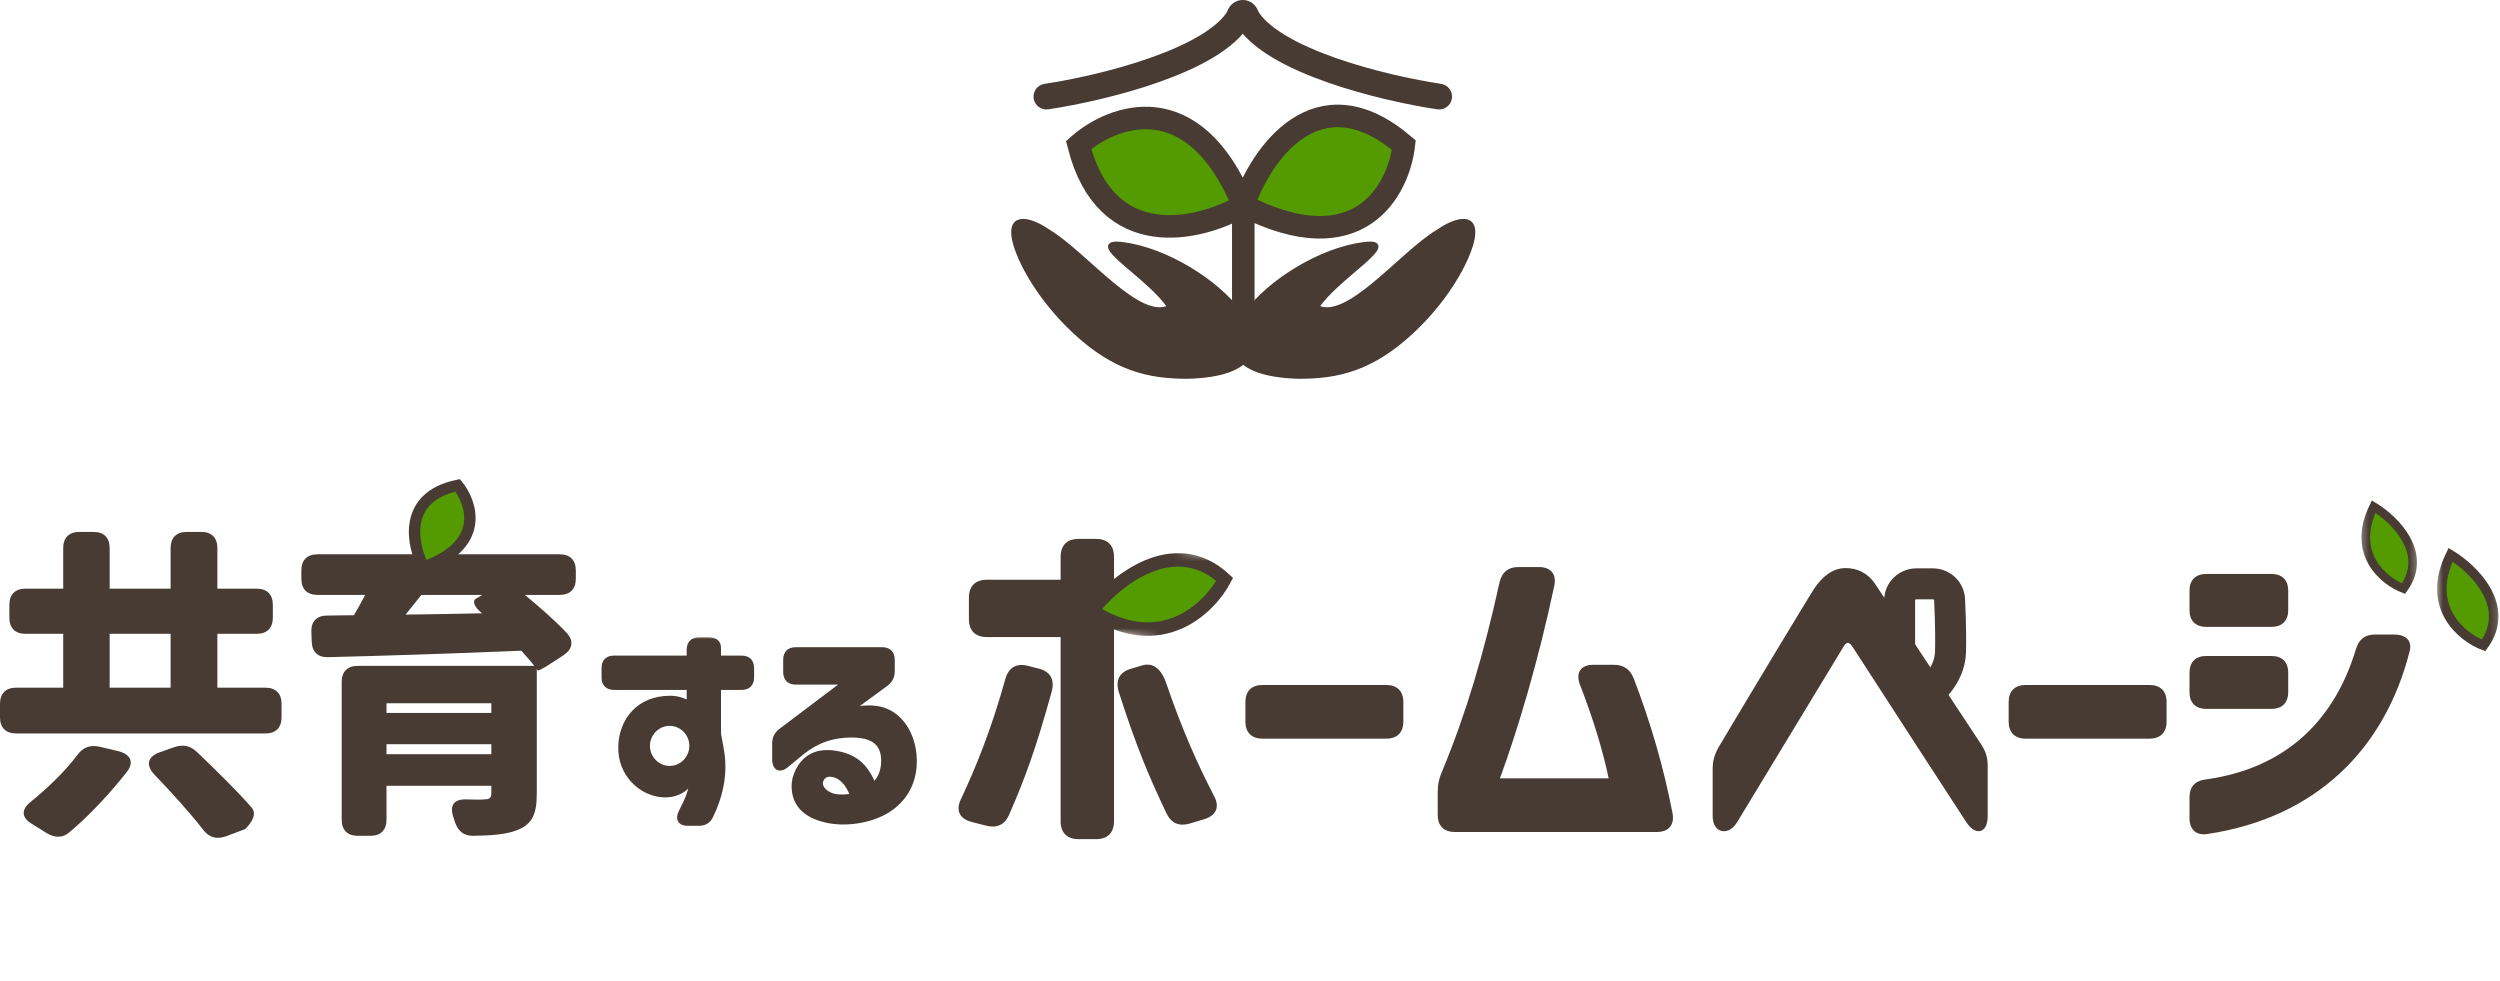
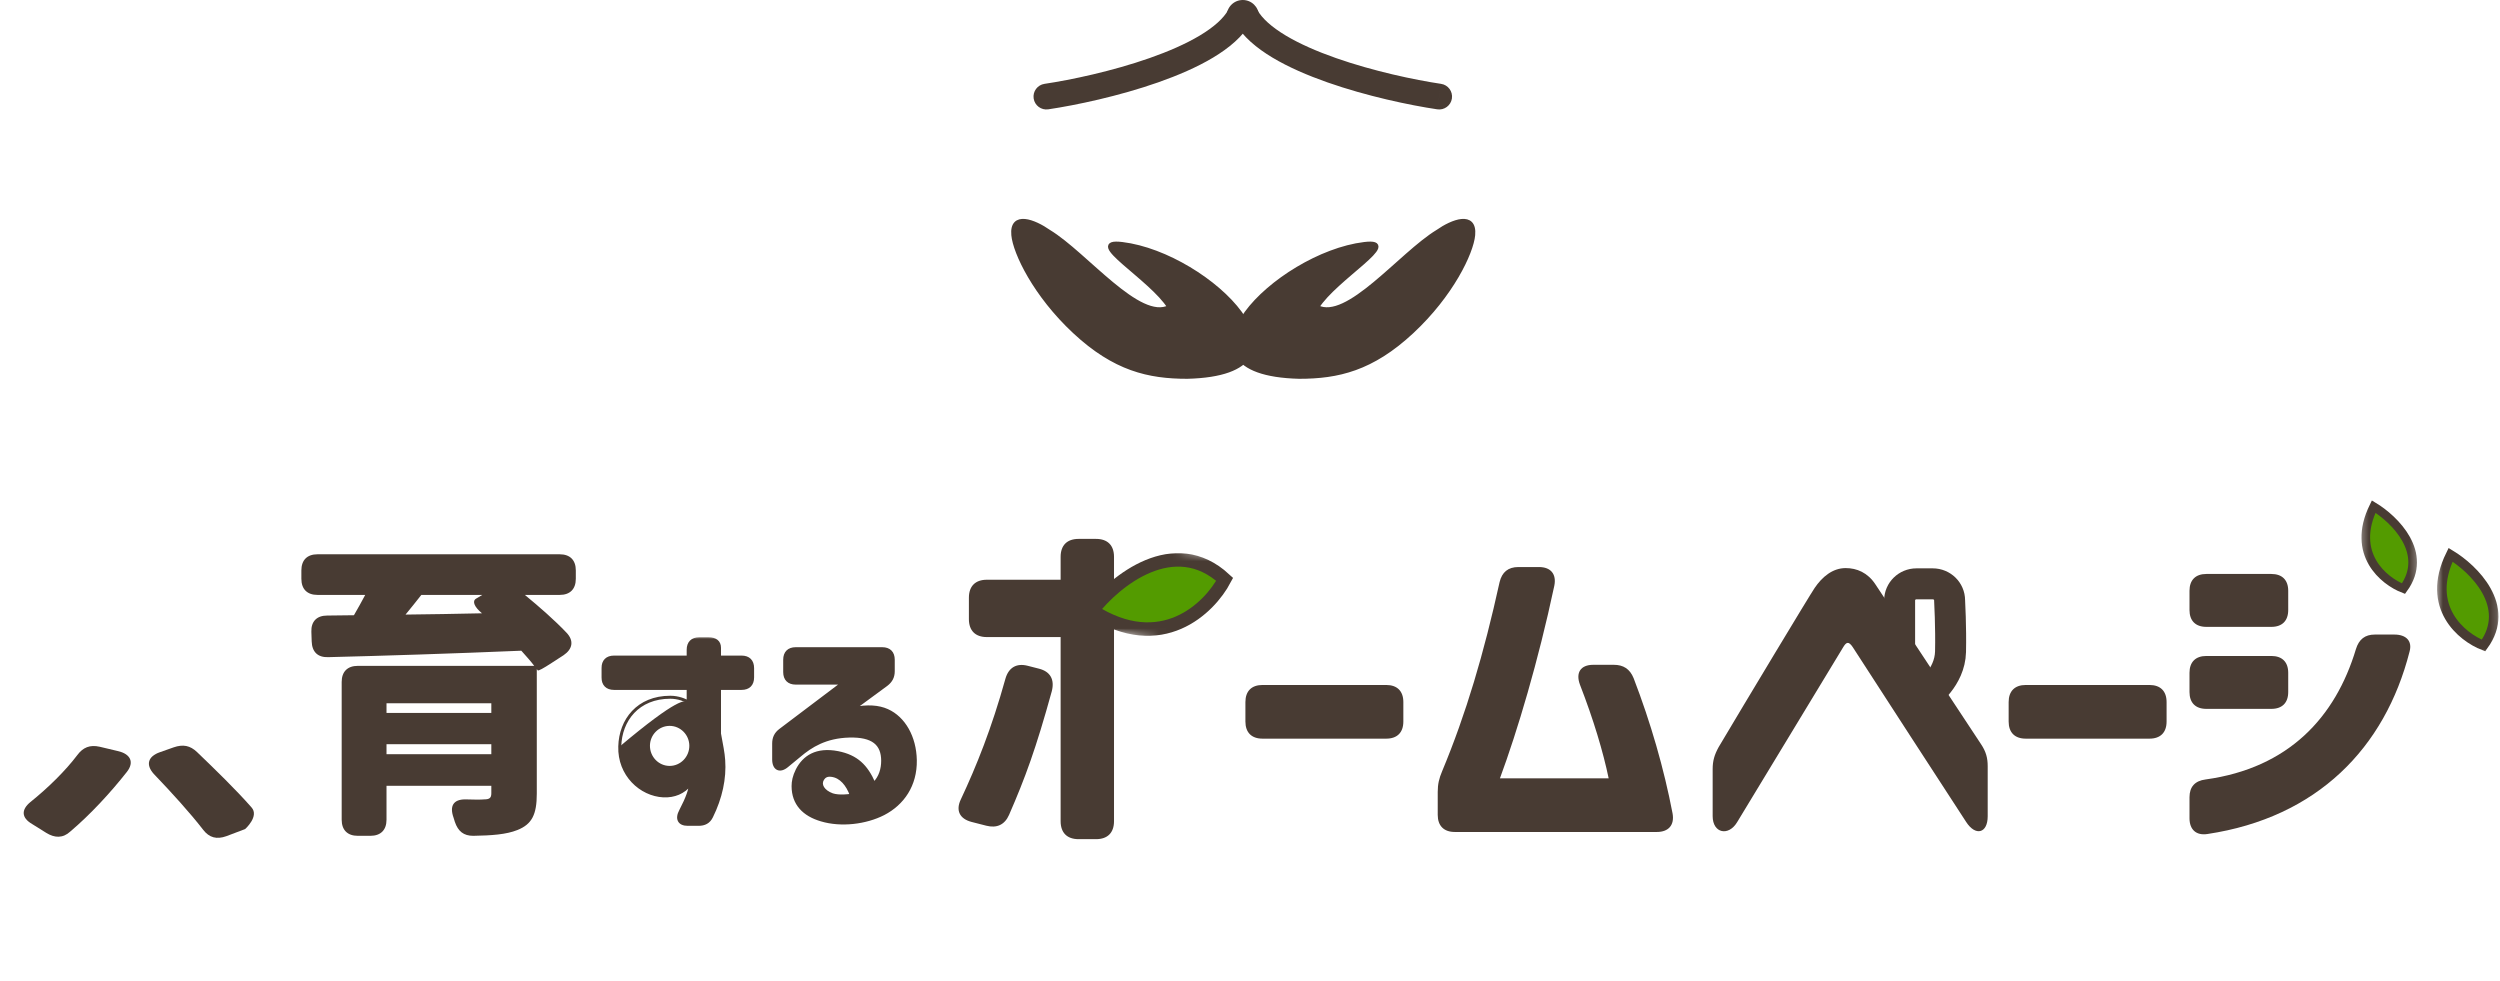
<svg xmlns="http://www.w3.org/2000/svg" width="372" height="146" viewBox="0 0 372 146" fill="none">
  <mask id="path-1-outside-1_3724_113" maskUnits="userSpaceOnUse" x="89.117" y="94.641" width="48" height="29" fill="black">
    <rect fill="white" x="89.117" y="94.641" width="48" height="29" />
    <path d="M102.334 122.661C101.054 122.661 100.627 121.84 101.284 120.626C102.301 118.688 102.728 117.375 102.728 116.686C101.71 117.933 100.331 118.491 98.722 118.426C95.341 118.262 92.09 115.274 92.221 111.071C92.32 107.164 94.914 103.749 99.74 103.749C100.922 103.749 101.973 104.176 102.4 104.471V102.436H91.368C90.317 102.436 89.726 101.845 89.726 100.794V99.415C89.726 98.364 90.317 97.773 91.368 97.773H102.4V96.69C102.4 95.639 102.991 95.048 104.042 95.048H105.421C106.471 95.048 107.062 95.508 107.062 96.394V97.773H110.346C111.396 97.773 111.987 98.364 111.987 99.415V100.794C111.987 101.845 111.396 102.436 110.346 102.436H107.062V109.167C107.358 110.808 107.621 112.023 107.686 113.107C107.883 115.832 107.259 118.721 105.88 121.512C105.486 122.333 104.83 122.661 103.943 122.661H102.334ZM96.49 110.972C96.49 112.746 97.902 114.19 99.642 114.19C101.382 114.19 102.794 112.746 102.794 110.972C102.794 109.232 101.382 107.788 99.642 107.788C97.902 107.788 96.49 109.232 96.49 110.972ZM122.213 122.005C119.619 121.249 118.01 119.608 118.01 116.981C118.01 116.292 118.142 115.536 118.634 114.551C119.619 112.647 121.458 111.366 124.676 111.99C127.467 112.549 128.911 113.96 130.06 116.587C131.013 115.635 131.341 114.387 131.341 113.205C131.341 110.71 129.896 109.429 126.35 109.528C122.837 109.626 120.67 111.005 118.995 112.417L117.124 113.96C116.04 114.88 115.121 114.42 115.121 113.008V110.644C115.121 109.79 115.416 109.167 116.106 108.641L125.365 101.648H118.404C117.354 101.648 116.763 101.057 116.763 100.006V98.167C116.763 97.117 117.354 96.526 118.404 96.526H131.275C132.326 96.526 132.917 97.117 132.917 98.167V99.875C132.917 100.728 132.589 101.352 131.899 101.878L127.073 105.424C129.075 105.03 130.717 105.128 132.03 105.719C134.526 106.835 136.135 109.692 136.2 113.107C136.266 116.85 134.329 119.608 131.472 121.085C128.846 122.432 125.168 122.891 122.213 122.005ZM122.41 115.93C121.885 116.784 122.509 117.769 123.855 118.262C124.873 118.59 126.35 118.393 126.679 118.327C126.12 116.784 125.135 115.536 123.723 115.372C123.001 115.274 122.64 115.569 122.41 115.93Z" />
  </mask>
-   <path d="M102.334 122.661C101.054 122.661 100.627 121.84 101.284 120.626C102.301 118.688 102.728 117.375 102.728 116.686C101.71 117.933 100.331 118.491 98.722 118.426C95.341 118.262 92.09 115.274 92.221 111.071C92.32 107.164 94.914 103.749 99.74 103.749C100.922 103.749 101.973 104.176 102.4 104.471V102.436H91.368C90.317 102.436 89.726 101.845 89.726 100.794V99.415C89.726 98.364 90.317 97.773 91.368 97.773H102.4V96.69C102.4 95.639 102.991 95.048 104.042 95.048H105.421C106.471 95.048 107.062 95.508 107.062 96.394V97.773H110.346C111.396 97.773 111.987 98.364 111.987 99.415V100.794C111.987 101.845 111.396 102.436 110.346 102.436H107.062V109.167C107.358 110.808 107.621 112.023 107.686 113.107C107.883 115.832 107.259 118.721 105.88 121.512C105.486 122.333 104.83 122.661 103.943 122.661H102.334ZM96.49 110.972C96.49 112.746 97.902 114.19 99.642 114.19C101.382 114.19 102.794 112.746 102.794 110.972C102.794 109.232 101.382 107.788 99.642 107.788C97.902 107.788 96.49 109.232 96.49 110.972ZM122.213 122.005C119.619 121.249 118.01 119.608 118.01 116.981C118.01 116.292 118.142 115.536 118.634 114.551C119.619 112.647 121.458 111.366 124.676 111.99C127.467 112.549 128.911 113.96 130.06 116.587C131.013 115.635 131.341 114.387 131.341 113.205C131.341 110.71 129.896 109.429 126.35 109.528C122.837 109.626 120.67 111.005 118.995 112.417L117.124 113.96C116.04 114.88 115.121 114.42 115.121 113.008V110.644C115.121 109.79 115.416 109.167 116.106 108.641L125.365 101.648H118.404C117.354 101.648 116.763 101.057 116.763 100.006V98.167C116.763 97.117 117.354 96.526 118.404 96.526H131.275C132.326 96.526 132.917 97.117 132.917 98.167V99.875C132.917 100.728 132.589 101.352 131.899 101.878L127.073 105.424C129.075 105.03 130.717 105.128 132.03 105.719C134.526 106.835 136.135 109.692 136.2 113.107C136.266 116.85 134.329 119.608 131.472 121.085C128.846 122.432 125.168 122.891 122.213 122.005ZM122.41 115.93C121.885 116.784 122.509 117.769 123.855 118.262C124.873 118.59 126.35 118.393 126.679 118.327C126.12 116.784 125.135 115.536 123.723 115.372C123.001 115.274 122.64 115.569 122.41 115.93Z" fill="#483B33" />
+   <path d="M102.334 122.661C101.054 122.661 100.627 121.84 101.284 120.626C102.301 118.688 102.728 117.375 102.728 116.686C101.71 117.933 100.331 118.491 98.722 118.426C95.341 118.262 92.09 115.274 92.221 111.071C100.922 103.749 101.973 104.176 102.4 104.471V102.436H91.368C90.317 102.436 89.726 101.845 89.726 100.794V99.415C89.726 98.364 90.317 97.773 91.368 97.773H102.4V96.69C102.4 95.639 102.991 95.048 104.042 95.048H105.421C106.471 95.048 107.062 95.508 107.062 96.394V97.773H110.346C111.396 97.773 111.987 98.364 111.987 99.415V100.794C111.987 101.845 111.396 102.436 110.346 102.436H107.062V109.167C107.358 110.808 107.621 112.023 107.686 113.107C107.883 115.832 107.259 118.721 105.88 121.512C105.486 122.333 104.83 122.661 103.943 122.661H102.334ZM96.49 110.972C96.49 112.746 97.902 114.19 99.642 114.19C101.382 114.19 102.794 112.746 102.794 110.972C102.794 109.232 101.382 107.788 99.642 107.788C97.902 107.788 96.49 109.232 96.49 110.972ZM122.213 122.005C119.619 121.249 118.01 119.608 118.01 116.981C118.01 116.292 118.142 115.536 118.634 114.551C119.619 112.647 121.458 111.366 124.676 111.99C127.467 112.549 128.911 113.96 130.06 116.587C131.013 115.635 131.341 114.387 131.341 113.205C131.341 110.71 129.896 109.429 126.35 109.528C122.837 109.626 120.67 111.005 118.995 112.417L117.124 113.96C116.04 114.88 115.121 114.42 115.121 113.008V110.644C115.121 109.79 115.416 109.167 116.106 108.641L125.365 101.648H118.404C117.354 101.648 116.763 101.057 116.763 100.006V98.167C116.763 97.117 117.354 96.526 118.404 96.526H131.275C132.326 96.526 132.917 97.117 132.917 98.167V99.875C132.917 100.728 132.589 101.352 131.899 101.878L127.073 105.424C129.075 105.03 130.717 105.128 132.03 105.719C134.526 106.835 136.135 109.692 136.2 113.107C136.266 116.85 134.329 119.608 131.472 121.085C128.846 122.432 125.168 122.891 122.213 122.005ZM122.41 115.93C121.885 116.784 122.509 117.769 123.855 118.262C124.873 118.59 126.35 118.393 126.679 118.327C126.12 116.784 125.135 115.536 123.723 115.372C123.001 115.274 122.64 115.569 122.41 115.93Z" fill="#483B33" />
  <path d="M101.284 120.626L101.479 120.731L101.48 120.729L101.284 120.626ZM102.728 116.686H102.951V116.061L102.556 116.545L102.728 116.686ZM98.722 118.426L98.712 118.648L98.713 118.648L98.722 118.426ZM92.221 111.071L92.444 111.078L92.444 111.077L92.221 111.071ZM102.4 104.471L102.273 104.654L102.622 104.896V104.471H102.4ZM102.4 102.436H102.622V102.213H102.4V102.436ZM102.4 97.773V97.996H102.622V97.773H102.4ZM107.062 97.773H106.84V97.996H107.062V97.773ZM107.062 102.436V102.213H106.84V102.436H107.062ZM107.062 109.167H106.84V109.186L106.844 109.206L107.062 109.167ZM107.686 113.107L107.464 113.12L107.464 113.123L107.686 113.107ZM105.88 121.512L105.681 121.414L105.68 121.416L105.88 121.512ZM102.334 122.661V122.439C101.732 122.439 101.41 122.247 101.28 121.997C101.145 121.737 101.164 121.314 101.479 120.731L101.284 120.626L101.088 120.52C100.746 121.153 100.65 121.747 100.885 122.201C101.125 122.665 101.656 122.884 102.334 122.884V122.661ZM101.284 120.626L101.48 120.729C101.993 119.754 102.359 118.932 102.597 118.262C102.834 117.597 102.951 117.068 102.951 116.686H102.728H102.506C102.506 116.992 102.409 117.465 102.178 118.113C101.949 118.757 101.592 119.56 101.087 120.522L101.284 120.626ZM102.728 116.686L102.556 116.545C101.586 117.734 100.277 118.267 98.732 118.204L98.722 118.426L98.713 118.648C100.386 118.716 101.834 118.133 102.901 116.826L102.728 116.686ZM98.722 118.426L98.733 118.204C95.468 118.045 92.316 115.155 92.444 111.078L92.221 111.071L91.999 111.064C91.864 115.392 95.213 118.478 98.712 118.648L98.722 118.426ZM92.221 111.071L92.444 111.077C92.492 109.169 93.148 107.394 94.37 106.097C95.588 104.803 97.383 103.971 99.74 103.971V103.749V103.527C97.271 103.527 95.356 104.402 94.046 105.792C92.739 107.18 92.05 109.065 91.999 111.065L92.221 111.071ZM99.74 103.749V103.971C100.878 103.971 101.884 104.385 102.273 104.654L102.4 104.471L102.526 104.289C102.062 103.967 100.967 103.527 99.74 103.527V103.749ZM102.4 104.471H102.622V102.436H102.4H102.178V104.471H102.4ZM102.4 102.436V102.213H91.368V102.436V102.658H102.4V102.436ZM91.368 102.436V102.213C90.883 102.213 90.536 102.078 90.31 101.852C90.084 101.625 89.948 101.278 89.948 100.794H89.726H89.504C89.504 101.36 89.664 101.834 89.996 102.166C90.328 102.498 90.802 102.658 91.368 102.658V102.436ZM89.726 100.794H89.948V99.415H89.726H89.504V100.794H89.726ZM89.726 99.415H89.948C89.948 98.93 90.084 98.584 90.31 98.357C90.536 98.131 90.883 97.996 91.368 97.996V97.773V97.551C90.802 97.551 90.328 97.711 89.996 98.043C89.664 98.375 89.504 98.849 89.504 99.415H89.726ZM91.368 97.773V97.996H102.4V97.773V97.551H91.368V97.773ZM102.4 97.773H102.622V96.69H102.4H102.178V97.773H102.4ZM102.4 96.69H102.622C102.622 96.205 102.758 95.858 102.984 95.632C103.21 95.406 103.557 95.27 104.042 95.27V95.048V94.826C103.475 94.826 103.002 94.986 102.67 95.318C102.338 95.65 102.178 96.124 102.178 96.69H102.4ZM104.042 95.048V95.27H105.421V95.048V94.826H104.042V95.048ZM105.421 95.048V95.27C105.918 95.27 106.271 95.38 106.496 95.562C106.713 95.737 106.84 96.004 106.84 96.394H107.062H107.285C107.285 95.898 107.117 95.492 106.775 95.216C106.442 94.946 105.974 94.826 105.421 94.826V95.048ZM107.062 96.394H106.84V97.773H107.062H107.285V96.394H107.062ZM107.062 97.773V97.996H110.346V97.773V97.551H107.062V97.773ZM110.346 97.773V97.996C110.83 97.996 111.177 98.131 111.403 98.357C111.63 98.584 111.765 98.93 111.765 99.415H111.987H112.21C112.21 98.849 112.05 98.375 111.718 98.043C111.386 97.711 110.912 97.551 110.346 97.551V97.773ZM111.987 99.415H111.765V100.794H111.987H112.21V99.415H111.987ZM111.987 100.794H111.765C111.765 101.278 111.63 101.625 111.403 101.852C111.177 102.078 110.83 102.213 110.346 102.213V102.436V102.658C110.912 102.658 111.386 102.498 111.718 102.166C112.05 101.834 112.21 101.36 112.21 100.794H111.987ZM110.346 102.436V102.213H107.062V102.436V102.658H110.346V102.436ZM107.062 102.436H106.84V109.167H107.062H107.285V102.436H107.062ZM107.062 109.167L106.844 109.206C107.141 110.86 107.4 112.054 107.464 113.12L107.686 113.107L107.908 113.093C107.841 111.992 107.574 110.756 107.281 109.127L107.062 109.167ZM107.686 113.107L107.464 113.123C107.658 115.803 107.045 118.653 105.681 121.414L105.88 121.512L106.08 121.611C107.474 118.79 108.108 115.861 107.908 113.091L107.686 113.107ZM105.88 121.512L105.68 121.416C105.5 121.791 105.266 122.042 104.986 122.201C104.705 122.362 104.36 122.439 103.943 122.439V122.661V122.884C104.413 122.884 104.84 122.797 105.206 122.588C105.575 122.378 105.867 122.054 106.081 121.608L105.88 121.512ZM103.943 122.661V122.439H102.334V122.661V122.884H103.943V122.661ZM96.49 110.972H96.267C96.267 112.864 97.774 114.413 99.642 114.413V114.19V113.968C98.029 113.968 96.712 112.627 96.712 110.972H96.49ZM99.642 114.19V114.413C101.509 114.413 103.016 112.864 103.016 110.972H102.794H102.572C102.572 112.627 101.255 113.968 99.642 113.968V114.19ZM102.794 110.972H103.016C103.016 109.113 101.508 107.565 99.642 107.565V107.788V108.01C101.256 108.01 102.572 109.352 102.572 110.972H102.794ZM99.642 107.788V107.565C97.776 107.565 96.267 109.113 96.267 110.972H96.49H96.712C96.712 109.352 98.027 108.01 99.642 108.01V107.788ZM122.213 122.005L122.277 121.792L122.275 121.791L122.213 122.005ZM118.634 114.551L118.437 114.449L118.435 114.452L118.634 114.551ZM124.676 111.99L124.719 111.772L124.718 111.772L124.676 111.99ZM130.06 116.587L129.857 116.676L129.987 116.975L130.218 116.744L130.06 116.587ZM126.35 109.528L126.344 109.306L126.344 109.306L126.35 109.528ZM118.995 112.417L119.137 112.589L119.139 112.587L118.995 112.417ZM117.124 113.96L116.982 113.789L116.98 113.791L117.124 113.96ZM116.106 108.641L115.972 108.464L115.971 108.464L116.106 108.641ZM125.365 101.648L125.499 101.825L126.028 101.425H125.365V101.648ZM131.899 101.878L132.031 102.057L132.034 102.054L131.899 101.878ZM127.073 105.424L126.941 105.244L127.115 105.642L127.073 105.424ZM132.03 105.719L131.939 105.922L131.94 105.922L132.03 105.719ZM136.2 113.107L136.423 113.103L136.423 113.102L136.2 113.107ZM131.472 121.085L131.574 121.283L131.574 121.283L131.472 121.085ZM122.41 115.93L122.223 115.811L122.221 115.814L122.41 115.93ZM123.855 118.262L123.778 118.471L123.787 118.473L123.855 118.262ZM126.679 118.327L126.722 118.545L126.975 118.495L126.888 118.252L126.679 118.327ZM123.723 115.372L123.693 115.593L123.698 115.593L123.723 115.372ZM122.213 122.005L122.275 121.791C121.007 121.422 119.998 120.841 119.307 120.049C118.619 119.259 118.233 118.246 118.233 116.981H118.01H117.788C117.788 118.343 118.207 119.464 118.971 120.341C119.733 121.215 120.826 121.832 122.151 122.218L122.213 122.005ZM118.01 116.981H118.233C118.233 116.326 118.356 115.605 118.833 114.651L118.634 114.551L118.435 114.452C117.928 115.468 117.788 116.257 117.788 116.981H118.01ZM118.634 114.551L118.832 114.654C119.307 113.734 119.982 112.977 120.915 112.523C121.848 112.068 123.061 111.904 124.633 112.209L124.676 111.99L124.718 111.772C123.073 111.453 121.758 111.617 120.72 112.123C119.683 112.629 118.946 113.465 118.437 114.449L118.634 114.551ZM124.676 111.99L124.632 112.208C125.998 112.481 127.018 112.96 127.837 113.68C128.657 114.402 129.289 115.38 129.857 116.676L130.06 116.587L130.264 116.498C129.682 115.168 129.017 114.126 128.131 113.346C127.242 112.564 126.144 112.057 124.719 111.772L124.676 111.99ZM130.06 116.587L130.218 116.744C131.224 115.738 131.563 114.426 131.563 113.205H131.341H131.119C131.119 114.348 130.801 115.532 129.903 116.43L130.06 116.587ZM131.341 113.205H131.563C131.563 111.914 131.187 110.893 130.311 110.218C129.447 109.552 128.137 109.256 126.344 109.306L126.35 109.528L126.356 109.75C128.11 109.701 129.295 109.996 130.04 110.57C130.772 111.134 131.119 112.001 131.119 113.205H131.341ZM126.35 109.528L126.344 109.306C122.764 109.406 120.55 110.815 118.852 112.247L118.995 112.417L119.139 112.587C120.79 111.195 122.91 109.847 126.356 109.75L126.35 109.528ZM118.995 112.417L118.854 112.246L116.982 113.789L117.124 113.96L117.265 114.132L119.137 112.589L118.995 112.417ZM117.124 113.96L116.98 113.791C116.465 114.228 116.06 114.278 115.813 114.158C115.562 114.037 115.343 113.681 115.343 113.008H115.121H114.899C114.899 113.747 115.14 114.327 115.619 114.559C116.102 114.792 116.699 114.612 117.268 114.13L117.124 113.96ZM115.121 113.008H115.343V110.644H115.121H114.899V113.008H115.121ZM115.121 110.644H115.343C115.343 110.244 115.412 109.909 115.555 109.617C115.697 109.325 115.918 109.064 116.241 108.818L116.106 108.641L115.971 108.464C115.604 108.744 115.333 109.057 115.155 109.422C114.977 109.787 114.899 110.191 114.899 110.644H115.121ZM116.106 108.641L116.24 108.819L125.499 101.825L125.365 101.648L125.231 101.47L115.972 108.464L116.106 108.641ZM125.365 101.648V101.425H118.404V101.648V101.87H125.365V101.648ZM118.404 101.648V101.425C117.92 101.425 117.573 101.29 117.347 101.064C117.121 100.837 116.985 100.49 116.985 100.006H116.763H116.54C116.54 100.572 116.7 101.046 117.032 101.378C117.364 101.71 117.838 101.87 118.404 101.87V101.648ZM116.763 100.006H116.985V98.167H116.763H116.54V100.006H116.763ZM116.763 98.167H116.985C116.985 97.683 117.121 97.336 117.347 97.11C117.573 96.883 117.92 96.748 118.404 96.748V96.526V96.303C117.838 96.303 117.364 96.463 117.032 96.795C116.7 97.127 116.54 97.601 116.54 98.167H116.763ZM118.404 96.526V96.748H131.275V96.526V96.303H118.404V96.526ZM131.275 96.526V96.748C131.76 96.748 132.107 96.883 132.333 97.11C132.559 97.336 132.695 97.683 132.695 98.167H132.917H133.139C133.139 97.601 132.979 97.127 132.647 96.795C132.315 96.463 131.842 96.303 131.275 96.303V96.526ZM132.917 98.167H132.695V99.875H132.917H133.139V98.167H132.917ZM132.917 99.875H132.695C132.695 100.654 132.402 101.215 131.764 101.701L131.899 101.878L132.034 102.054C132.775 101.49 133.139 100.802 133.139 99.875H132.917ZM131.899 101.878L131.767 101.698L126.941 105.244L127.073 105.424L127.204 105.603L132.031 102.057L131.899 101.878ZM127.073 105.424L127.115 105.642C129.091 105.253 130.682 105.356 131.939 105.922L132.03 105.719L132.122 105.516C130.752 104.9 129.06 104.806 127.03 105.205L127.073 105.424ZM132.03 105.719L131.94 105.922C134.335 106.994 135.914 109.756 135.978 113.111L136.2 113.107L136.423 113.102C136.356 109.628 134.717 106.677 132.121 105.516L132.03 105.719ZM136.2 113.107L135.978 113.111C136.042 116.763 134.157 119.446 131.37 120.888L131.472 121.085L131.574 121.283C134.5 119.769 136.49 116.936 136.423 113.103L136.2 113.107ZM131.472 121.085L131.371 120.887C128.791 122.21 125.173 122.66 122.277 121.792L122.213 122.005L122.149 122.218C125.164 123.122 128.9 122.653 131.574 121.283L131.472 121.085ZM122.41 115.93L122.221 115.814C121.91 116.319 121.943 116.87 122.242 117.349C122.535 117.818 123.075 118.213 123.778 118.47L123.855 118.262L123.931 118.053C123.288 117.818 122.844 117.474 122.619 117.114C122.401 116.764 122.385 116.395 122.599 116.047L122.41 115.93ZM123.855 118.262L123.787 118.473C124.332 118.649 124.985 118.681 125.532 118.664C126.081 118.648 126.545 118.581 126.722 118.545L126.679 118.327L126.635 118.109C126.483 118.14 126.044 118.204 125.518 118.22C124.99 118.236 124.396 118.203 123.923 118.05L123.855 118.262ZM126.679 118.327L126.888 118.252C126.32 116.683 125.29 115.331 123.749 115.151L123.723 115.372L123.698 115.593C124.981 115.742 125.92 116.885 126.469 118.403L126.679 118.327ZM123.723 115.372L123.753 115.152C123.357 115.098 123.038 115.15 122.781 115.281C122.525 115.411 122.351 115.609 122.223 115.811L122.41 115.93L122.598 116.05C122.699 115.89 122.82 115.76 122.983 115.677C123.144 115.595 123.368 115.548 123.693 115.593L123.723 115.372Z" fill="#483B33" mask="url(#path-1-outside-1_3724_113)" />
  <path d="M187.86 109.911C186.232 109.911 185.317 108.995 185.317 107.367V104.468C185.317 102.84 186.232 101.925 187.86 101.925H206.274C207.902 101.925 208.818 102.84 208.818 104.468V107.367C208.818 108.995 207.902 109.911 206.274 109.911H187.86ZM216.477 123.798C214.849 123.798 213.934 122.882 213.934 121.254V117.846C213.934 116.676 214.137 115.811 214.595 114.743C218.156 106.197 220.801 97.245 223.141 86.613C223.497 85.138 224.412 84.375 225.938 84.375H228.99C230.771 84.375 231.636 85.443 231.279 87.173C228.889 98.415 225.786 108.792 223.191 115.811H239.367C238.554 111.895 237.129 107.113 235.095 101.874C234.433 100.093 235.196 98.923 237.078 98.923H240.13C241.555 98.923 242.521 99.534 243.081 100.907C245.624 107.52 247.608 114.387 248.88 121.051C249.185 122.78 248.269 123.798 246.54 123.798H216.477Z" fill="#483B33" />
  <path d="M301.431 109.911C299.803 109.911 298.887 108.995 298.887 107.367V104.468C298.887 102.84 299.803 101.925 301.431 101.925H319.845C321.472 101.925 322.388 102.84 322.388 104.468V107.367C322.388 108.995 321.472 109.911 319.845 109.911H301.431Z" fill="#483B33" />
-   <path d="M16.316 102.327H25.386V94.313H16.316V102.327ZM0 106.742V104.726C0 103.19 0.864 102.327 2.399 102.327H9.406V94.313H3.791C2.255 94.313 1.392 93.449 1.392 91.913V89.994C1.392 88.458 2.255 87.594 3.791 87.594H9.406V81.548C9.406 80.012 10.269 79.148 11.805 79.148H13.916C15.452 79.148 16.316 80.012 16.316 81.548V87.594H25.386V81.548C25.386 80.012 26.249 79.148 27.785 79.148H29.945C31.48 79.148 32.344 80.012 32.344 81.548V87.594H38.198C39.734 87.594 40.598 88.458 40.598 89.994V91.913C40.598 93.449 39.734 94.313 38.198 94.313H32.344V102.327H39.494C41.03 102.327 41.894 103.19 41.894 104.726V106.742C41.894 108.277 41.03 109.141 39.494 109.141H2.399C0.864 109.141 0 108.277 0 106.742Z" fill="#483B33" />
  <path d="M62.695 88.523C61.928 89.531 61.112 90.491 60.344 91.45C63.991 91.402 67.83 91.354 71.717 91.258C70.613 90.347 70.229 89.483 70.805 89.099L71.765 88.523H62.695ZM44.844 86.124V84.876C44.844 83.34 45.708 82.477 47.243 82.477H61.88H62.695C64.231 82.477 68.694 82.477 68.694 82.477H83.282C84.818 82.477 85.681 83.34 85.681 84.876V86.124C85.681 87.659 84.818 88.523 83.282 88.523H78.099C80.259 90.299 82.562 92.314 84.29 94.138C85.442 95.337 85.202 96.585 83.858 97.497L82.082 98.648C80.835 99.464 80.115 99.848 80.019 99.752L79.875 99.56V118.084C79.875 121.203 79.155 122.642 76.996 123.506C75.316 124.178 73.157 124.322 70.421 124.37C68.982 124.37 68.166 123.698 67.686 122.307L67.494 121.683C66.87 119.955 67.446 118.947 69.222 118.947C70.469 118.995 71.669 118.995 72.053 118.947C72.869 118.947 73.109 118.707 73.109 118.036V116.932H57.513V121.971C57.513 123.506 56.649 124.37 55.113 124.37H53.242C51.706 124.37 50.842 123.506 50.842 121.971V101.48C50.842 99.944 51.706 99.08 53.242 99.08H79.491C78.963 98.361 78.291 97.641 77.572 96.825C67.35 97.257 56.697 97.593 48.827 97.785C47.291 97.833 46.427 97.017 46.379 95.433L46.331 93.994C46.283 92.458 47.147 91.594 48.683 91.594L52.666 91.546C53.242 90.538 53.818 89.531 54.345 88.523H47.243C45.708 88.523 44.844 87.659 44.844 86.124ZM57.513 112.229H73.109V110.741H57.513V112.229ZM57.513 106.087H73.109V104.647H57.513V106.087Z" fill="#483B33" />
-   <path d="M63.03 84.397C61.282 81.051 59.85 73.93 68.104 72.224C70.26 74.9 72.263 81.081 63.03 84.397Z" fill="#539B00" stroke="#483B33" stroke-width="1.695" />
  <path d="M160.487 124.867H163.099C164.805 124.867 165.765 123.907 165.765 122.2V82.854C165.765 81.147 164.805 80.188 163.099 80.188H160.487C158.78 80.188 157.821 81.147 157.821 82.854V86.265H146.838C145.132 86.265 144.172 87.225 144.172 88.931V92.131C144.172 93.836 145.132 94.796 146.838 94.796H157.821V122.2C157.821 123.907 158.78 124.867 160.487 124.867Z" fill="#483B33" />
  <path d="M142.983 118.926C142.173 120.59 142.787 121.848 144.595 122.31L146.764 122.865C148.314 123.262 149.493 122.738 150.148 121.254C152.545 115.758 154.159 111.384 156.508 102.849C156.957 101.093 156.265 99.925 154.612 99.502L152.908 99.066C151.255 98.643 150.087 99.336 149.612 100.975C147.542 108.425 145.287 114.012 142.983 118.926Z" fill="#483B33" />
-   <path d="M166.47 102.951C169.174 111.38 171.005 115.617 173.594 121.075C174.31 122.529 175.51 123.003 177.042 122.542L179.186 121.897C180.973 121.36 181.533 120.077 180.654 118.449C178.276 113.875 175.917 108.628 173.588 101.812C172.831 99.479 171.543 98.53 169.909 99.022L168.225 99.529C166.591 100.02 165.948 101.215 166.47 102.951Z" fill="#483B33" />
  <mask id="mask0_3724_113" style="mask-type:luminance" maskUnits="userSpaceOnUse" x="159" y="80" width="26" height="17">
    <path d="M184.846 83.168L161.25 80.469L159.75 93.578L183.347 96.277L184.846 83.168Z" fill="white" />
  </mask>
  <g mask="url(#mask0_3724_113)">
    <path d="M162.481 90.874C165.932 86.424 174.714 79.263 182.232 86.205C179.95 90.526 172.806 97.51 162.481 90.874Z" fill="#539B00" stroke="#483B33" stroke-width="2.006" />
  </g>
  <path d="M325.797 121.747C325.797 123.452 326.8 124.354 328.454 124.103C344.799 121.646 354.877 111.318 358.537 96.979C358.988 95.375 358.035 94.422 356.28 94.422H353.372C351.918 94.422 351.016 95.124 350.565 96.578C347.506 106.756 340.537 114.276 328.203 115.982C326.599 116.182 325.797 117.085 325.797 118.639V121.747Z" fill="#483B33" />
  <path d="M325.797 102.974C325.797 104.578 326.699 105.48 328.304 105.48H337.98C339.585 105.48 340.487 104.578 340.487 102.974V100.116C340.487 98.511 339.585 97.609 337.98 97.609H328.304C326.699 97.609 325.797 98.511 325.797 100.116V102.974Z" fill="#483B33" />
  <path d="M325.797 90.771C325.797 92.375 326.699 93.278 328.304 93.278H337.98C339.585 93.278 340.487 92.375 340.487 90.771V87.913C340.487 86.309 339.585 85.406 337.98 85.406H328.304C326.699 85.406 325.797 86.309 325.797 87.913V90.771Z" fill="#483B33" />
  <mask id="mask1_3724_113" style="mask-type:luminance" maskUnits="userSpaceOnUse" x="351" y="73" width="9" height="17">
    <path d="M359.748 89.026L359.711 73.828L351.267 73.849L351.305 89.047L359.748 89.026Z" fill="white" />
  </mask>
  <g mask="url(#mask1_3724_113)">
    <path d="M353.203 75.381C356.288 77.244 361.492 82.294 357.638 87.588C354.722 86.459 349.753 82.437 353.203 75.381Z" fill="#539B00" stroke="#483B33" stroke-width="1.283" />
  </g>
  <mask id="mask2_3724_113" style="mask-type:luminance" maskUnits="userSpaceOnUse" x="362" y="80" width="10" height="18">
    <path d="M371.869 97.646L371.828 80.844L362.493 80.867L362.535 97.669L371.869 97.646Z" fill="white" />
  </mask>
  <g mask="url(#mask2_3724_113)">
    <path d="M364.647 82.555C368.058 84.614 373.811 90.197 369.55 96.05C366.327 94.802 360.833 90.355 364.647 82.555Z" fill="#539B00" stroke="#483B33" stroke-width="1.419" />
  </g>
  <path d="M254.844 121.444C254.844 123.982 257.199 124.5 258.494 122.325L274.243 96.343C274.709 95.566 275.047 95.307 275.721 96.343C282.144 106.289 285.926 112.091 292.557 122.297C293.956 124.473 295.769 124.006 295.769 121.468V114.008C295.769 112.765 295.51 111.832 294.785 110.745C287.947 100.332 280.746 89.505 279.036 86.915C277.897 85.205 276.291 84.531 274.633 84.531C272.664 84.531 271.11 85.878 270.022 87.484C269.245 88.624 259.662 104.556 255.724 111.187C255.103 112.326 254.844 113.207 254.844 114.45V121.444Z" fill="#483B33" />
  <path fill-rule="evenodd" clip-rule="evenodd" d="M290.102 89.335C290.102 89.335 290.323 93.365 290.239 96.988C290.15 100.843 286.731 103.302 286.731 103.302C284.631 102.626 290.05 106.139 285.167 104.074C283.786 104.074 282.664 102.971 282.664 101.614V89.335C282.664 87.977 283.786 86.875 285.167 86.875H287.598C288.98 86.875 290.102 87.977 290.102 89.335Z" stroke="#483B33" stroke-width="4.608" stroke-miterlimit="1.5" stroke-linecap="round" stroke-linejoin="round" />
  <path d="M4.783 122.618L6.872 123.924C8.148 124.714 9.356 124.745 10.453 123.737C13.406 121.235 16.402 118.008 18.886 114.85C20.018 113.405 19.408 112.192 17.562 111.765L14.844 111.118C13.379 110.785 12.347 111.209 11.486 112.378C9.754 114.67 7.174 117.218 4.527 119.343C3.138 120.486 3.17 121.681 4.783 122.618Z" fill="#483B33" />
  <path d="M22.891 115.169C25.486 117.876 28.327 121 30.228 123.469C31.135 124.649 32.238 124.944 33.685 124.422L36.475 123.365C36.475 123.365 38.619 121.451 37.42 120.135C35.125 117.517 31.961 114.444 29.336 111.925C28.295 110.919 27.228 110.725 25.84 111.206L23.785 111.932C22.008 112.553 21.648 113.799 22.891 115.169Z" fill="#483B33" />
-   <path d="M185.001 30.561C178.536 34.304 164.584 37.748 160.5 21.577C165.604 17.085 177.651 12.593 185.001 30.561C187.588 23.006 195.986 10.633 208.89 21.577C208.129 28.247 202.286 39.381 185.001 30.561Z" fill="#539B00" />
-   <path d="M185.001 30.561C178.536 34.304 164.584 37.748 160.5 21.577C165.604 17.085 177.651 12.593 185.001 30.561ZM185.001 30.561C187.588 23.006 195.986 10.633 208.89 21.577C208.129 28.247 202.286 39.381 185.001 30.561ZM185.001 30.561V50.069" stroke="#483B33" stroke-width="3.354" />
  <path d="M193.317 56.049C172.477 55.517 190.024 37.913 203.019 36.328C208.882 35.613 198.663 41.387 195.98 45.696C200.506 48.031 208.409 37.843 213.92 34.489C216.13 32.937 219.494 31.645 219.191 34.969C218.95 37.602 215.968 43.864 210.087 49.341C204.119 54.899 199.067 56.049 193.317 56.049Z" fill="#483B33" stroke="#483B33" stroke-width="0.634" />
  <path d="M176.675 56.049C197.515 55.517 179.968 37.913 166.974 36.328C161.11 35.613 171.329 41.387 174.012 45.696C169.486 48.031 161.583 37.843 156.072 34.489C153.862 32.937 150.498 31.645 150.801 34.969C151.042 37.602 154.024 43.864 159.905 49.341C165.873 54.899 170.926 56.049 176.675 56.049Z" fill="#483B33" stroke="#483B33" stroke-width="0.634" />
  <path d="M155.421 12.477C154.374 12.633 153.652 13.608 153.808 14.655C153.964 15.702 154.939 16.424 155.986 16.268L155.421 12.477ZM155.703 14.372L155.986 16.268C160.092 15.656 166.472 14.313 172.331 12.258C175.259 11.23 178.114 10.005 180.506 8.571C182.864 7.157 184.958 5.432 186.126 3.323L184.45 2.395L182.773 1.466C182.084 2.711 180.66 4.01 178.535 5.284C176.444 6.537 173.851 7.662 171.062 8.641C165.484 10.598 159.349 11.891 155.421 12.477L155.703 14.372Z" fill="#483B33" />
  <path d="M214.431 12.477C215.478 12.633 216.2 13.608 216.044 14.655C215.888 15.702 214.913 16.424 213.866 16.268L214.431 12.477ZM214.148 14.372L213.866 16.268C209.76 15.656 203.379 14.313 197.521 12.258C194.592 11.23 191.737 10.005 189.346 8.571C186.987 7.157 184.893 5.432 183.725 3.323L185.402 2.395L187.078 1.466C187.768 2.711 189.192 4.01 191.316 5.284C193.407 6.537 196 7.662 198.79 8.641C204.368 10.598 210.503 11.891 214.431 12.477L214.148 14.372Z" fill="#483B33" />
  <circle cx="184.927" cy="2.396" r="2.396" fill="#483B33" />
</svg>